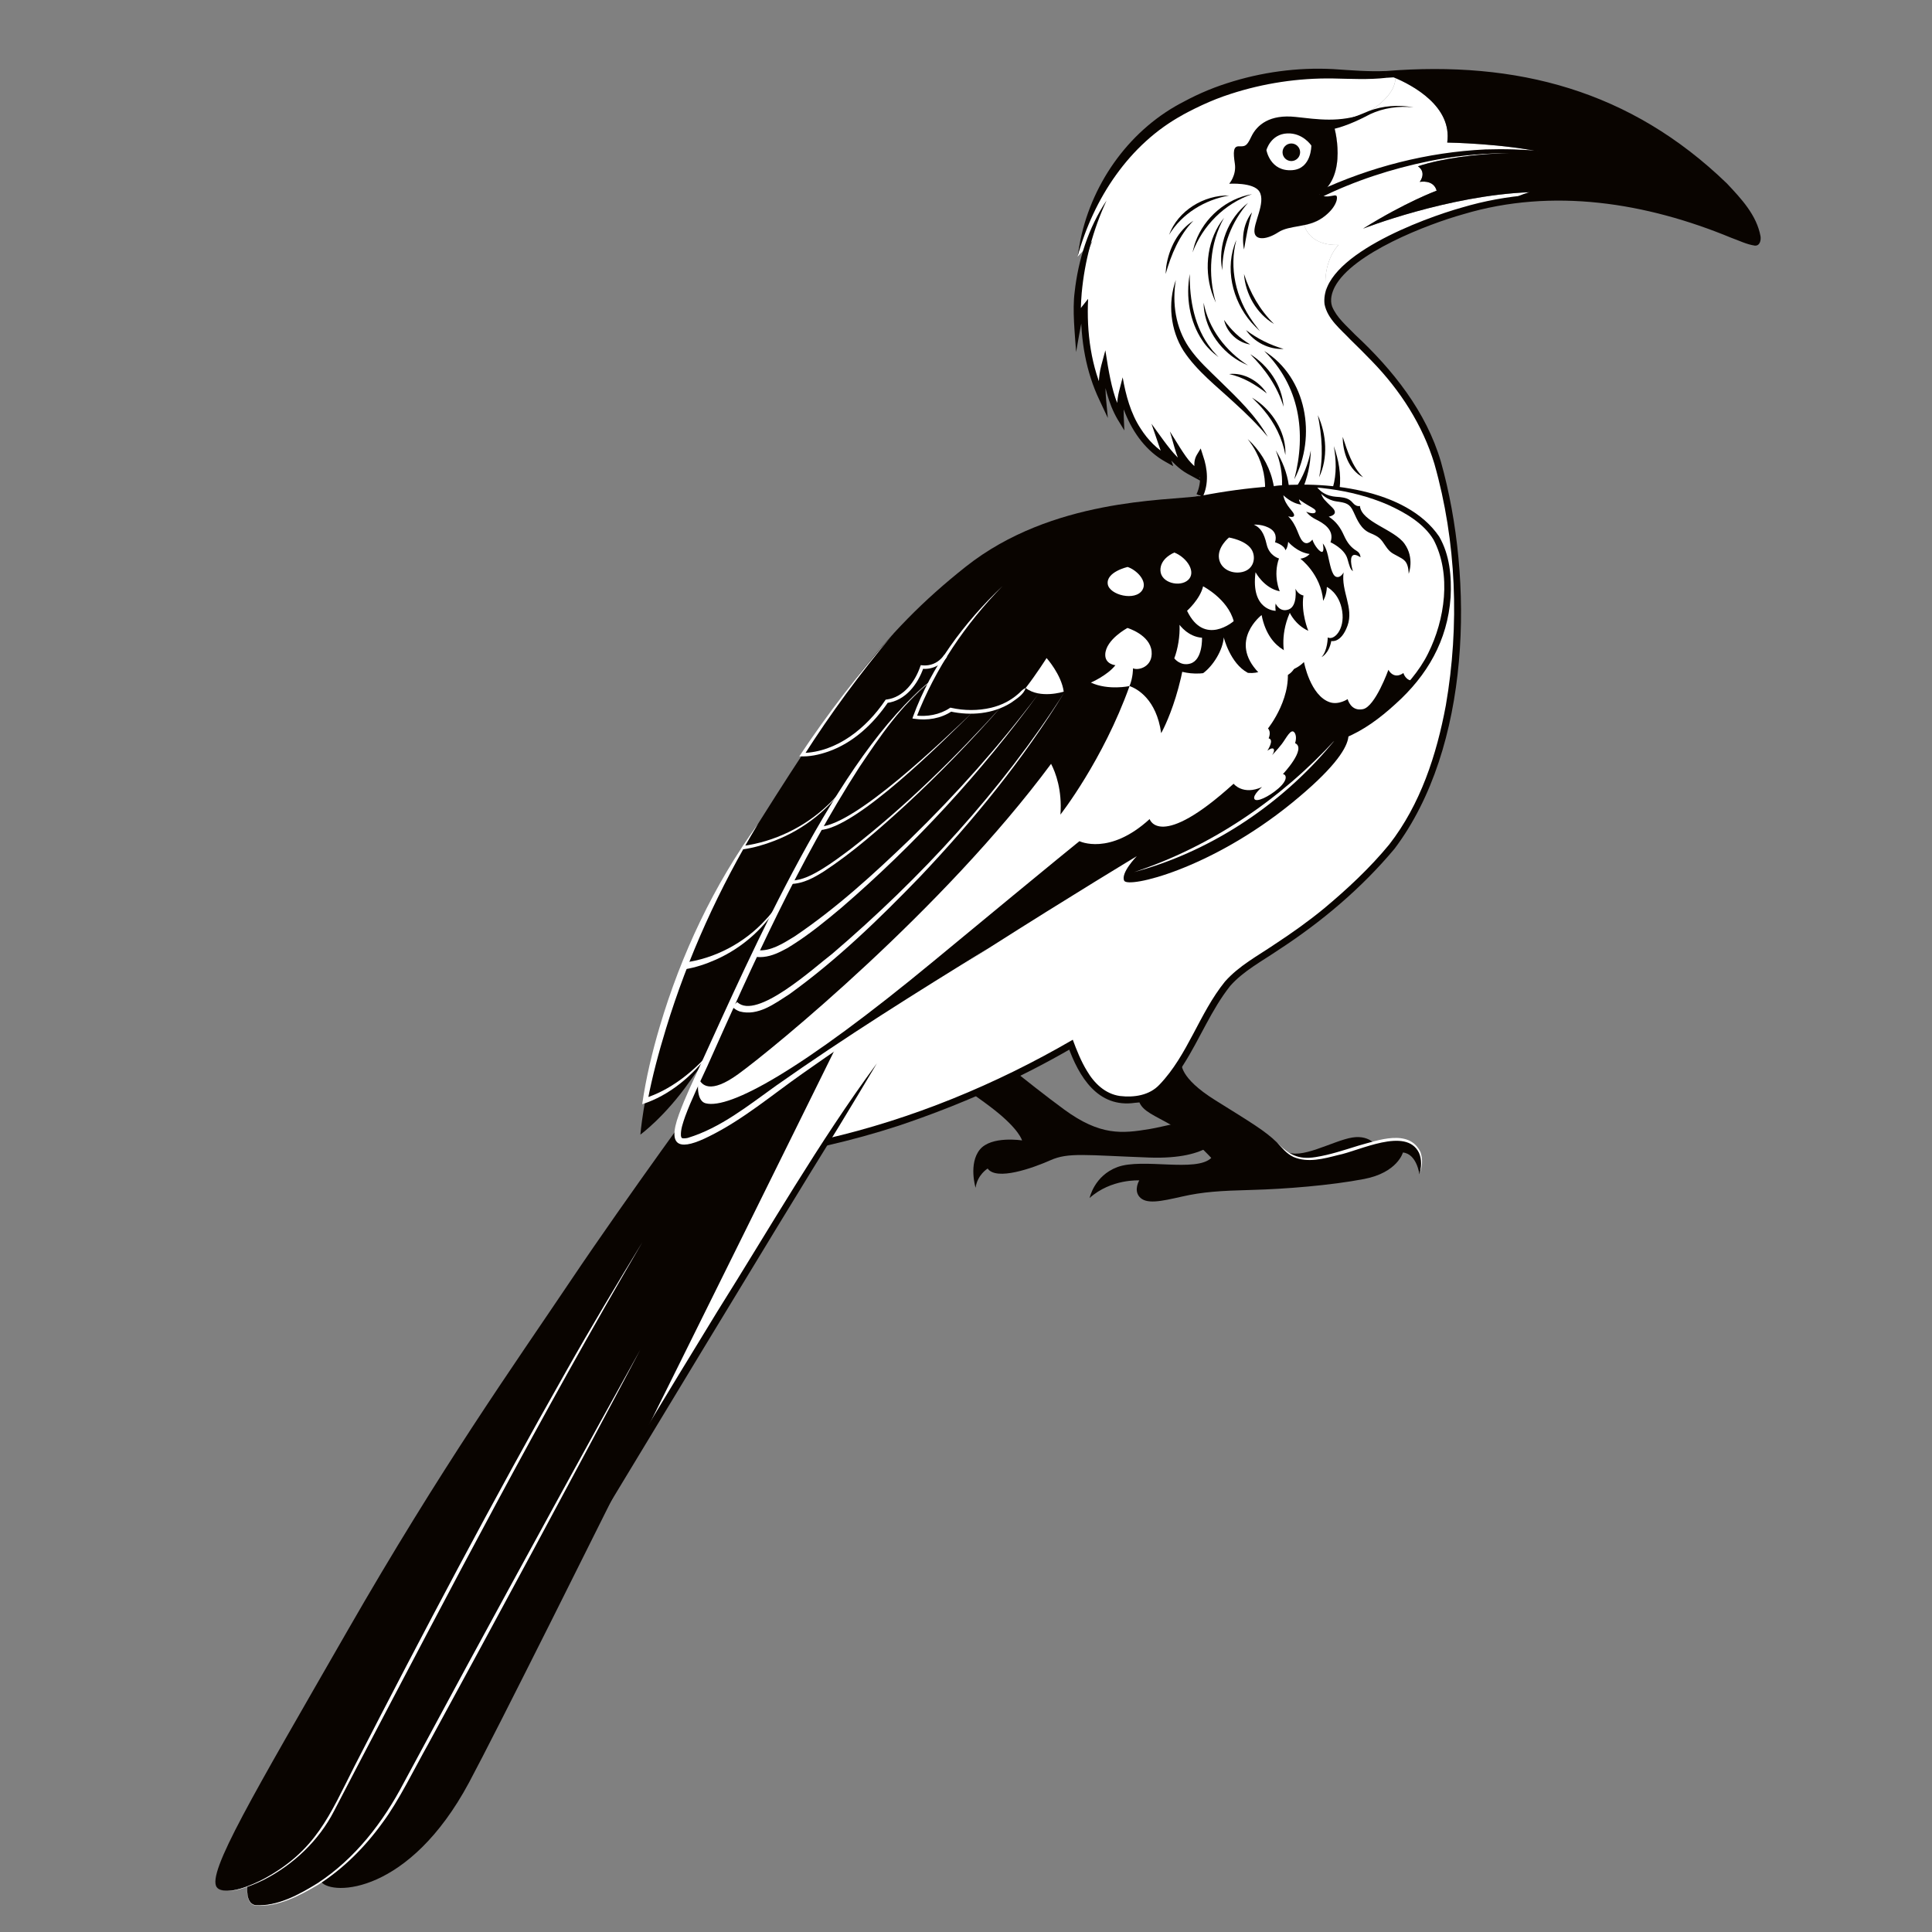
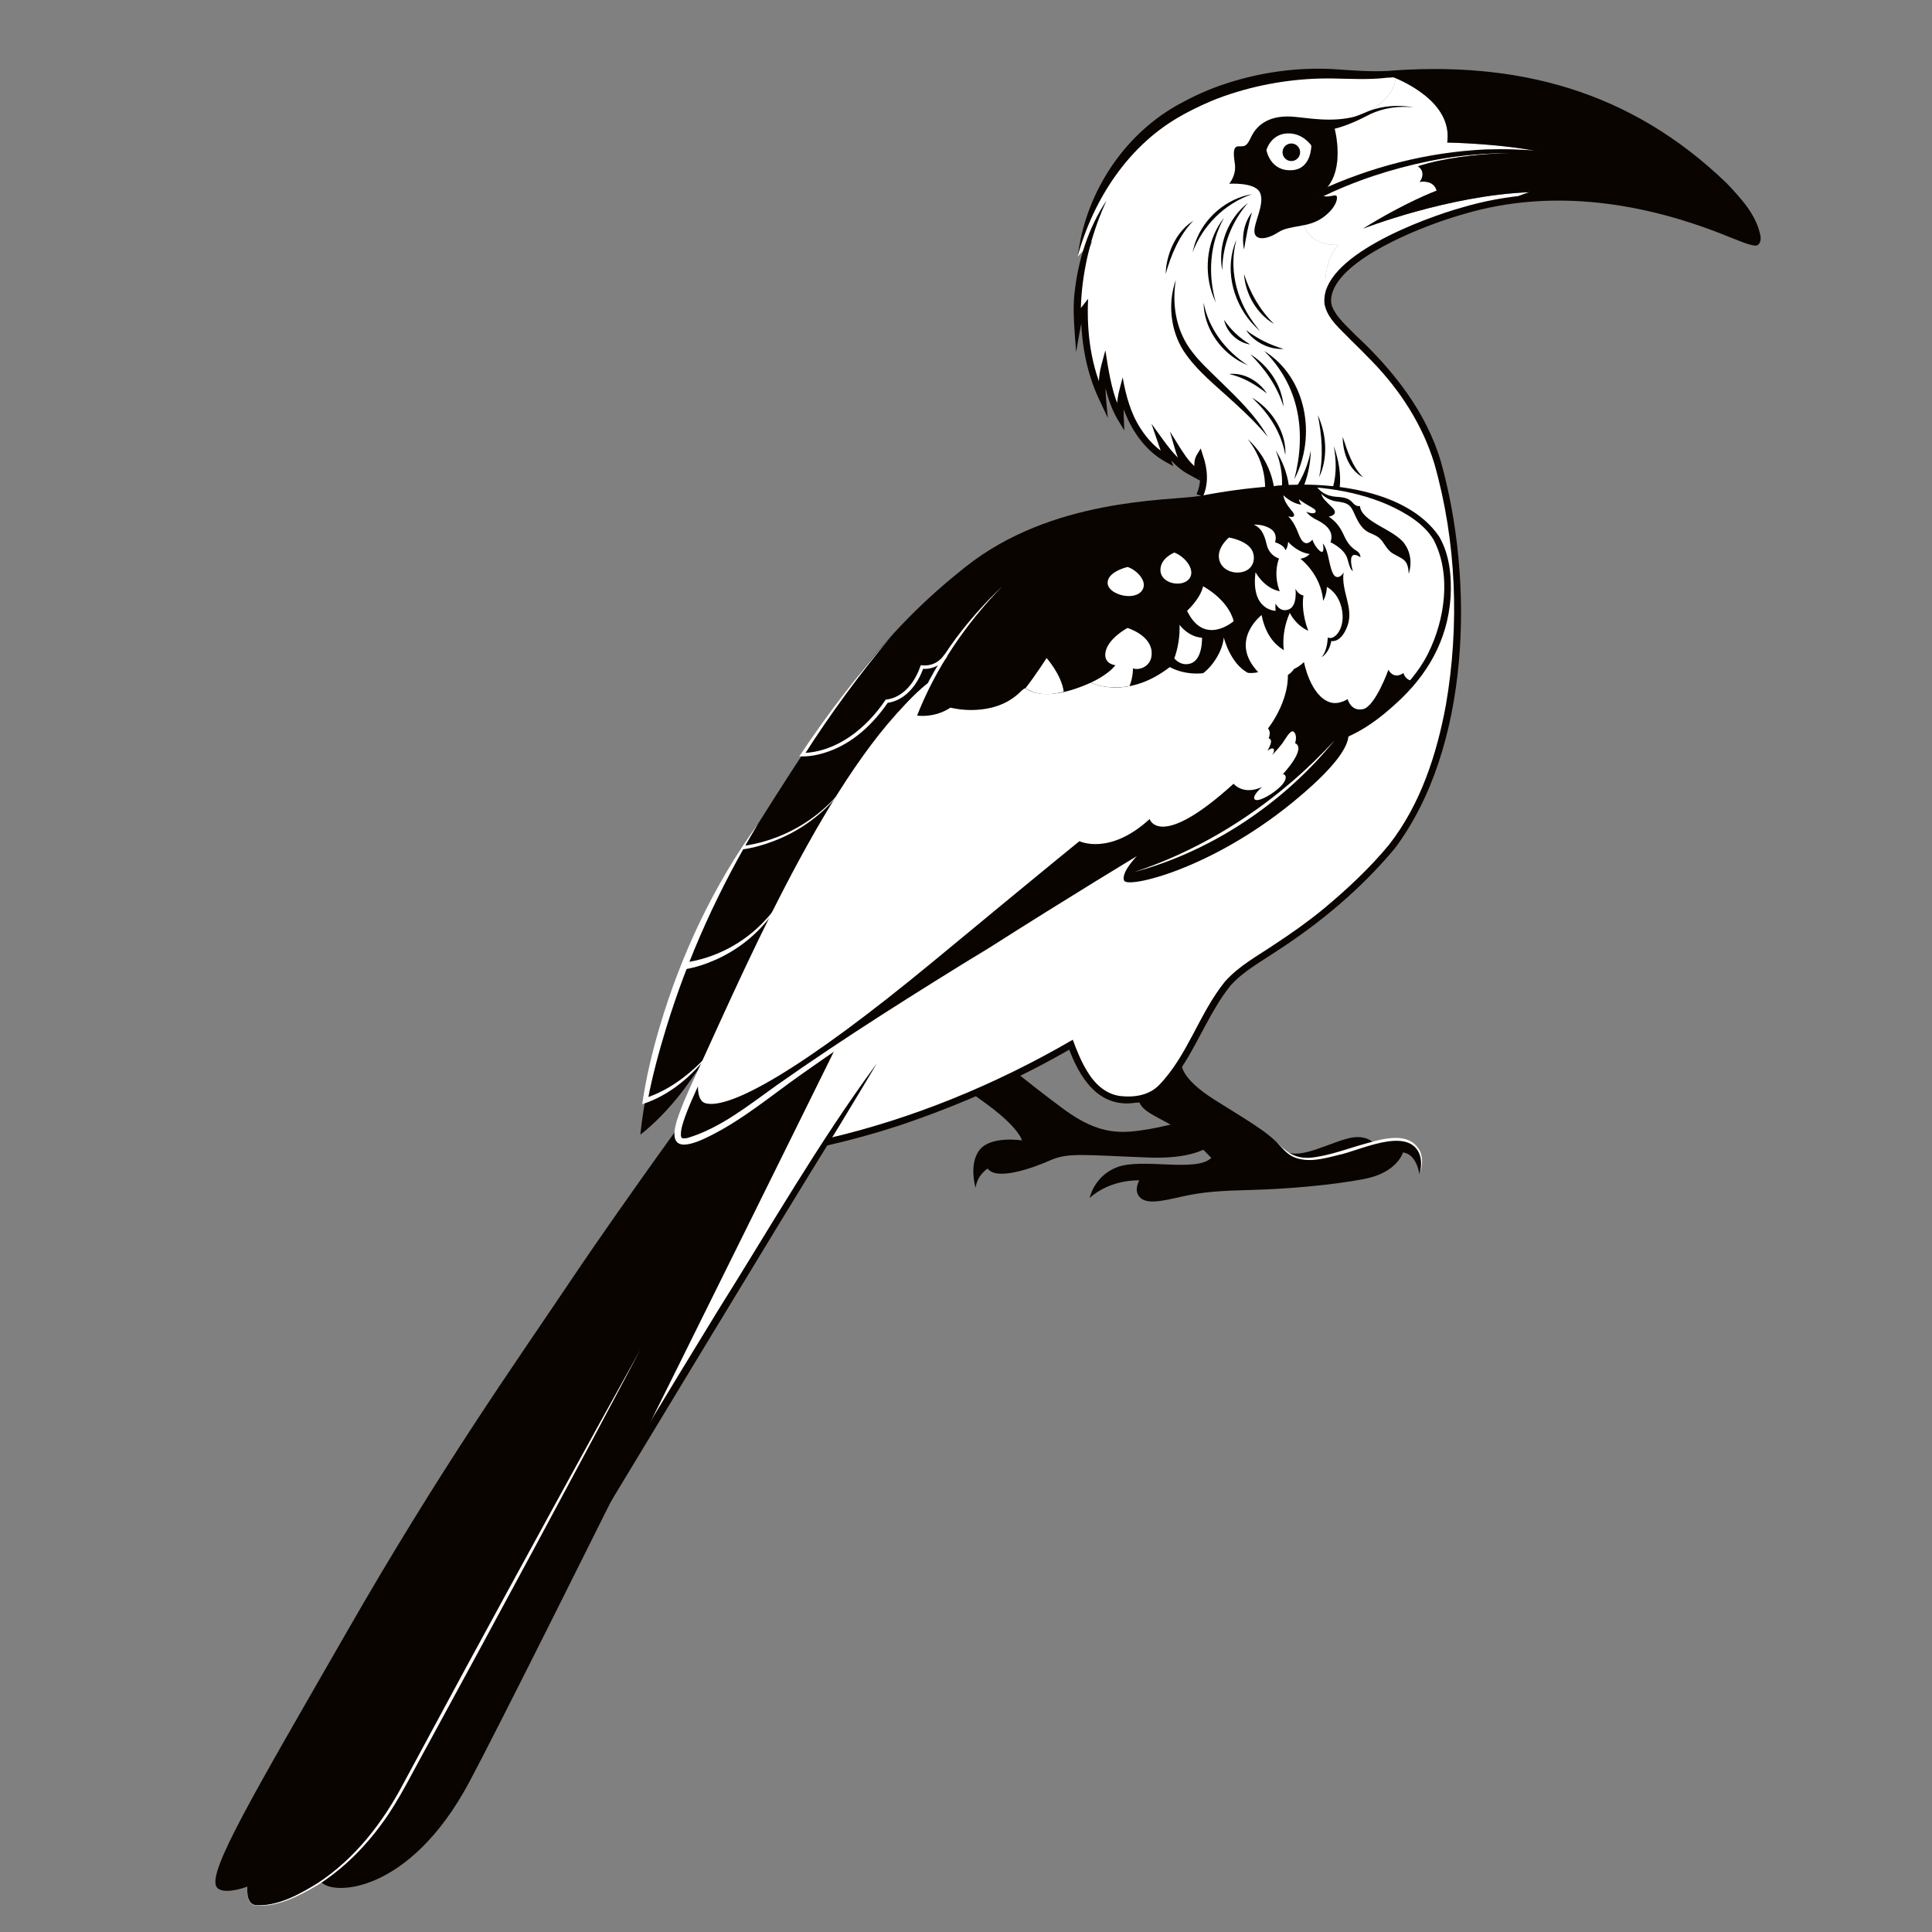
<svg xmlns="http://www.w3.org/2000/svg" id="Layer_7" data-name="Layer 7" viewBox="0 0 566.93 566.93">
  <rect x="0" y="0" width="566.93" height="566.93" fill="#808080" stroke="none" />
  <defs>
    <style>
      .cls-1 {
        fill: none;
      }

      .cls-1, .cls-2, .cls-3 {
        stroke-width: 0px;
      }

      .cls-2 {
        fill: #fff;
      }

      .cls-3 {
        fill: #090400;
      }
    </style>
  </defs>
  <g>
    <path class="cls-3" d="M286.27,304.99s15.45,12.88,26.03,20.61c10.58,7.73,16.96,7.05,25.09,5.7s24.95-7.55,29.97,3.68c0,0-4.07-2.95-9.22-2.03,0,0-2.33,7.41-21.02,6.72s-23.6-1.55-28.85.78c-5.25,2.33-15.88,6.11-18.45,2.45,0,0-2.99,1.77-3.55,5.64,0,0-2.11-7.06,1.25-11.2,3.36-4.13,12.39-2.69,12.39-2.69,0,0-.77-3.16-8.09-8.93-7.32-5.77-20.15-13.69-21.01-16.19,0,0,11.11.92,15.46-4.54Z" />
    <path class="cls-2" d="M392.78,71.86c-8.82.29-10.04-5.81-10.04-5.81,1.78-.38,3.58-.94,5.24-2.09,4.19-2.89,4.69-6.02,4.18-6.48-.39-.35-.89.04-2.47.16-1.59.12-2.56-.59-2.56-.59,8.58-5.58,4.33-20.03,4.33-20.03,12.35-3.56,16.33-9,17.38-11.38.5-1.14.71-2.12.47-2.81-1.55-.66-2.56-.98-2.56-.98,0,0,0,0,0,0,0,0,0,0,0,0-3.12.24-6.78.28-13.71-.11-16.01-.91-33.34,2.82-46.7,10.54h0c-7.15,3.85-24.61,15.98-30.16,43.07l4.42-4.65s-4.88,9.75-4.42,24.6c0,0,.57-2.83,2.04-4.65,0,0-.68,14.28,5.33,26.42,0,0-.57-5.44.57-9.52,0,0,1.47,9.98,4.65,14.96,0,0-.23-4.42.57-7.37,0,0,2.45,13.61,13.15,19.5l-1.47-4.31s4.19,5.9,7.94,7.82c0,0-1.81-2.01-2.64-4.9,0,0,2.62,4.28,5.59,5.68,0,0-1.06-3.01.16-4.95.15.46.3.91.43,1.37,4.04,14.85-8.29,19.82-64.05,64.44-55.76,44.63-64.08,138.39-64.08,138.39,46.13-5.01,89.93-31.63,89.93-31.63,5.12,13.96,11.27,17.8,21.2,15.66,9.8-2.11,16.47-23.14,24.37-33.13,6.62-8.37,22.62-12.39,45.59-37.12,22.97-24.73,27.08-76.13,17.24-113.31-8.12-30.69-31.9-41.11-33.03-49.5h0c-2.82-11.66,3.12-17.3,3.12-17.3Z" />
    <g>
      <path class="cls-1" d="M389.66,89.17s0,0,0,0c-.03-.23-.05-.47-.06-.71,0,.18.02.36.04.54,0,.05.01.11.02.16Z" />
      <path class="cls-2" d="M395.99,77.57c4.61-3.81,22.25-14.94,46.8-18.59,3.21-1.89,6.09-2.58,6.09-2.58-23.92.92-48.89,10.69-48.89,10.69,12.44-7.78,21.58-11.14,21.58-11.14-.92-3.39-4.95-2.57-4.95-2.57,2.11-3.12-.55-4.58-.55-4.58,15.49-5.04,37.67-3.85,37.67-3.85-12.01-2.84-29.06-3.12-29.06-3.12,1.49-10.57-10.07-16.74-15.37-18.99.24.68.03,1.67-.47,2.81-1.05,2.37-5.02,7.82-17.38,11.38,0,0,4.26,14.45-4.33,20.03,0,0,.98.71,2.56.59,1.59-.12,2.08-.51,2.47-.16.51.46,0,3.59-4.18,6.48-1.66,1.15-3.46,1.71-5.24,2.09,0,0,1.22,6.1,10.04,5.81,0,0-5.94,5.65-3.12,17.3,0,0,0,0,0,0,0-.05-.01-.11-.02-.16-.02-.18-.04-.36-.04-.54-.15-3.77,2.64-7.8,6.39-10.89Z" />
      <path class="cls-3" d="M424.68,41.83s17.05.27,29.06,3.12c0,0-22.18-1.19-37.67,3.85,0,0,2.66,1.47.55,4.58,0,0,4.03-.82,4.95,2.57,0,0-9.14,3.36-21.58,11.14,0,0,24.97-9.77,48.89-10.69,0,0-2.87.7-6.09,2.58,4.1-.61,8.38-1.02,12.84-1.14,31.45-.86,58.12,14.49,59.71,13.17,1.42-1.19-.92-14.49-31.93-33.79-32.34-20.12-70.92-15.58-76.66-15.37,0,0,1.02.33,2.56.98,5.3,2.25,16.86,8.41,15.37,18.99Z" />
    </g>
    <path class="cls-2" d="M171.94,452.18c8.89-17.83,90.62-148.73,90.62-148.73h-20.57l-70.05,148.73Z" />
    <path class="cls-3" d="M391.46,37.02c3.9-1.12,6.96-2.43,9.36-3.77-7.76,2.83-14.17,1.76-20.65,1.06-7.51-.81-11.32,2.26-13.02,5.86-1.31,2.78-1.8,2.81-3.55,2.76-1.75-.06-1.75,1.75-1.24,5.12.51,3.38-1.66,5.87-1.66,5.87,0,0,7.09-.47,8.83,2.25,2.09,3.27-1.98,9.55-1.37,12.25.48,2.13,3.61,1.9,6.96-.27,3.35-2.17,8.58-1.23,12.86-4.19,4.19-2.89,4.69-6.02,4.18-6.48-.39-.35-.89.04-2.47.16-1.59.12-2.56-.59-2.56-.59,8.58-5.58,4.33-20.03,4.33-20.03Z" />
    <path class="cls-2" d="M371.62,44.05s1.23-4.69,6.13-4.9c4.59-.19,7.05,3.56,7.05,3.56,0,0,.08,6.78-5.55,7.22-6.54.51-7.63-5.89-7.63-5.89Z" />
    <circle class="cls-3" cx="378.93" cy="44.68" r="2.58" />
    <path class="cls-3" d="M109.32,516.31c-9.75,18.59-18.29,31.78-15.08,35.9,3.21,4.12,25.83,3.64,43.41-29.17,16.34-30.49,111.29-223.07,111.29-223.07l-18.66,4.72s-107.56,186.08-120.96,211.62Z" />
    <path class="cls-3" d="M80.44,530.83c-7.04,13.78-10.21,26.47-6.04,28.13s27.09-3.96,43.35-33.55c16.26-29.59,117.7-217.28,117.7-217.28l-19.04,5.89s-110.28,166.51-135.96,216.8Z" />
    <path class="cls-3" d="M208.33,317.94s-24.08,32.87-40.9,57.9c-16.82,25.03-37.85,54.57-65.54,102.81s-41.24,70.93-38.29,75.13,24.68-4.04,33.99-22.2c9.31-18.16,53.69-104.35,84.23-155.85,30.54-51.51,34.58-55.55,34.58-55.55l-8.08-2.23Z" />
    <path class="cls-3" d="M351.95,145.57c-9.97,1.39-43.28.74-68.49,20.67-25.2,19.93-38.52,39.48-65.4,82.49-26.89,43.01-30.15,84.22-30.15,84.22,0,0,7.24-5.27,14.47-15.62,7.23-10.35,16.14-19.48,29.27-29.05,13.13-9.57,120.31-142.71,120.31-142.71Z" />
    <path class="cls-2" d="M394.23,212.47s9.06,3.27-14.95,22.8-48.11,25.09-49.2,22.8,3.71-7.2,3.71-7.2c0,0-18.87,11.35-43.75,27.17-24.87,15.82-51.38,33.17-64.59,43.09-13.2,9.93-23.7,14.85-25.75,13.2-2.78-2.24,1.46-10.52,7.27-21.89,5.23-10.25,23.13-52.63,39.71-79.66s26.55-33,26.55-33l117.04-37.64,11.14,34.81-7.19,15.52Z" />
    <path class="cls-3" d="M391.42,206.76s-6.23,9.63-2.82,10.51,14.79-3.79,26.66-18c11.87-14.21,11.73-35.74,4.57-43.69-6.38-7.08-21.94-14.72-47.27-12.82-25.33,1.89-59.17,10.59-78.45,29.3-19.28,18.71-25.71,38.37-25.71,38.37,0,0,5.8,1.09,10.6-2.18,0,0,13.79,3.63,21.96-6.34,0,0,4.78,4.89,19.16-1.6,0,0,10.32,5.33,23.16-4.57,0,0,7.33,4.57,17.14-.43,0,0,5.68,4.13,11.02,1.03,0,0,6.37,2.76,11.2-2.07,0,0,1.55,9.28,8.79,12.48Z" />
-     <path class="cls-3" d="M348.91,175.71l-12.08,3.89-4.66,1.5-59.15,19.02s-9.98,5.97-26.55,33-34.48,69.42-39.71,79.66c-.62,1.21-1.21,2.37-1.79,3.51.83,2.2,3.45,4.85,11.66-1.1,10.24-7.42,60.12-48.31,91.8-91.05,1.34,2.58,3.27,7.68,2.75,14.89,0,0,12.49-15.92,20.28-37.72,2.22.81,7.87,3.81,9.28,13.83,0,0,8.67-15.06,8.17-39.44Z" />
    <path class="cls-3" d="M394.01,212.8l7.19-15.52-6.25-19.53c-7.03,11.33-17.55,16.42-17.55,16.42,2.59,9.8-5.32,19.59-5.32,19.59,1.04,1.09.19,2.9.19,2.9,1.78.39-.38,3.64-.38,3.64,0,0,1.42-1.12,1.86-.5.41.58-.48,1.8-.48,1.8,0,0,1.55-1.58,2.86-3.27,1.31-1.7,2.72-4.81,3.75-3.33.83,1.2.15,3.07.15,3.07,3.51,1.58-3.57,9.08-3.57,9.08,1.01.12,1.6,1.67-1.36,4.24-2.69,2.34-6.44,4.18-7.01,3.05-.56-1.13,2.26-3.5,2.26-3.5-5.65,2.54-8.36-.96-8.36-.96-21.74,19.74-24.64,10.37-24.64,10.37-11.82,10.82-20.59,6.49-20.59,6.49,0,0-3.4,2.63-42.63,35.06-39.23,32.44-60.05,43.62-67.03,41.86-3.23-.81-2.12-7.45-2.12-7.45-4.84,9.54-7.96,16.37-5.48,18.38,2.04,1.65,12.55-3.27,25.75-13.2,13.2-9.93,39.71-27.27,64.59-43.09,24.87-15.82,43.75-27.17,43.75-27.17,0,0-4.8,4.91-3.71,7.2,1.09,2.29,25.2-3.27,49.2-22.8,24-19.53,14.95-22.8,14.95-22.8Z" />
    <path class="cls-2" d="M320.11,200.3s4.84-2.1,7.2-5.1c0,0-3.1-.26-2.98-3.19.17-4.36,6.52-7.74,6.52-7.74,0,0,6.62,1.97,7.08,6.88.42,4.5-3.84,5.71-5.46,4.96,0,0,.04,2.63-1.02,5.21,0,0-6.22,1.35-11.34-1.02Z" />
    <path class="cls-2" d="M300.96,201.9c3.15-4.06,6.15-8.8,6.15-8.8,0,0,4.35,4.83,5.03,9.86,0,0-6.88,2.22-11.18-1.07Z" />
    <path class="cls-2" d="M344.59,193.17c1.03-2.71,1.69-6.47,1.54-9.82,0,0,2.46,3.51,6.59,3.79,0,0,.27,6.5-3.44,7.58-2.93.85-4.7-1.54-4.7-1.54Z" />
    <path class="cls-2" d="M348.33,179.23s3.84-3.41,4.71-7.18c0,0,7.24,3.72,8.98,10.22,0,0-8.61,7.55-13.68-3.03Z" />
    <path class="cls-2" d="M344.61,162.14s-4.22,1.62-4.09,5.28,5.74,4.96,8.12,2.77c2.44-2.24-.2-6.48-4.02-8.05Z" />
    <path class="cls-2" d="M360.64,157.73s-3.44,2.76-2.94,6.12c.48,3.26,4,4.7,6.92,3.98,3.26-.8,3.91-4.01,2.85-6.21-1.47-3.04-6.83-3.89-6.83-3.89Z" />
    <path class="cls-2" d="M330.88,166.37s-6.33,1.45-5.82,5.03c.46,3.2,8.12,5.13,10.18,1.7,1.58-2.62-1.79-5.9-4.36-6.73Z" />
    <path class="cls-3" d="M314.87,175.97s-4.86.69-5.15,3.8,4.21,3.8,5.68,1.88c1.47-1.92-.53-5.68-.53-5.68Z" />
    <path class="cls-2" d="M352.98,197.59c3.06-2.22,5.88-6.9,6.12-10.56,0,0,1.86,7.62,7.02,10.38,0,0-6.3,5.04-13.14.18Z" />
    <path class="cls-2" d="M370.21,180.48s-9.84,7.56-.9,16.87c0,0,10.34,5.58,11.76-5.13,0,0-8.61-.34-10.86-11.73Z" />
    <path class="cls-2" d="M419.83,155.57c-5.14-5.71-16.24-11.76-33.6-12.92,2.4,3.32,5.84,3.07,6.94,3.21,1.33.17,2.67.34,3.77,1.66,1.1,1.32,2.12.95,2.12.95.45,4.73,10.06,6.84,13.08,11.08,3.03,4.24,1.23,8.81,1.23,8.81-.13-3.91-1.65-4.24-3.12-5.1-1.47-.86-2.25-.93-3.66-3.03-1.4-2.11-1.81-2.69-4.51-3.8-2.69-1.11-3.8-3.8-4.92-6.26-1.11-2.46-2.22-2.63-5.03-3.04s-4.45-2.28-4.45-2.28c.53,1.52.94,1.81,3.22,4.04,2.28,2.22-.99,2.72-.99,2.72,2.23,1.48,3.43,3.21,4.46,5.51,1.03,2.29,2.13,3.57,3.77,4.56,1.15.7,1.08,1.86,1.08,1.86,0,0-1.46-1.08-2.22-.58-1.24.81,0,4.65,0,4.65-.81-.62-.97-1.43-1.62-3.66-.88-3.02-4.96-4.83-4.96-4.83,1.36-3.72-2.33-5.73-4.29-6.7-1.96-.97-2.83-2.26-2.83-2.26,1.34.54,2.68.67,2.78-.02.09-.59-.69-.97-2.24-1.86-1.54-.89-2.66-1.74-2.66-1.74.14.99.76,1.54.76,1.54-2.92-.26-5.36-2.76-5.36-2.76.55,3.25,3.33,4.86,3.16,5.95-.13.8-1.74.23-1.74.23,2.79,2.84,2.87,5.91,4.28,7.36,1.41,1.45,2.83-.52,2.83-.52.6,1.86,2.34,3.91,2.94,3.57.6-.33.11-2.42.11-2.42,0,0,.86.74,1.49,3.42s1.15,5.95,2.46,6.36,2.16-1.3,2.16-1.3c-.78,5.54,3.05,10.38,1.15,15.63-1.9,5.25-4.76,4.5-4.76,4.5-.71,3.76-2.86,4.72-2.86,4.72,1.79-1.9,1.82-5.77,1.82-5.77,1.79,1,5.06-2.27,4.24-7.7-.82-5.43-4.5-7.11-4.5-7.11-.07,2.46-1.08,4.06-1.08,4.06-.67-7.89-6.7-12.35-6.7-12.35,1.86-.26,2.72-1.38,2.72-1.38-3.76-.52-6.29-3.57-6.29-3.57-.19,2.01-.82,2.46-.82,2.46-.33-1.56-3.05-2.34-3.05-2.34,0,0,.97-2.38-1.19-3.87-2.16-1.49-5.02-1.3-5.02-1.3,1.9.86,2.98,2.38,3.76,5.8.78,3.42,3.62,4.13,3.62,4.13-1.82,5.06.22,9.63.22,9.63-4.66-.93-7.1-5.59-7.1-5.59-1.47,11.28,5.9,11.32,5.9,11.32-.18-1.24,0-2.13,0-2.13,0,0,1.15,2.71,3.82,1.73,2.66-.98,2-6.08,2-6.08.8,1.78,2.34,1.98,2.34,1.98-.78,5.09,1.42,10.37,1.42,10.37-3.86-1.76-5.43-5.28-5.43-5.28-3.13,7.09-1.42,12.77-1.42,12.77.44,1.41.71,2.93.83,4.29,1.57-.34,3.24-1.11,4.75-2.62,0,0,1.84,9.88,7.59,11.8,2.6.87,5.23-.92,5.23-.92,0,0,.89,3.69,4.49,2.95,3.6-.74,7.47-11.55,7.47-11.55,0,0,1.48,3.02,4.4.95,0,0,.66,2.44,3.03,2.23.14-.16.27-.31.41-.47,11.87-14.21,11.73-35.74,4.57-43.69Z" />
    <path class="cls-3" d="M346.74,312.05s-.79,4.15,9.81,10.76c10.6,6.61,14.76,9.1,18.08,12.36,3.32,3.26,5.15,6.35,14.65,4.17,9.5-2.17,18.54-6.67,24.03-4.37,5.49,2.31,3.55,8.83,3.2,9.63,0,0-.73-5.99-4.83-6.41,0,0-1.56,5.89-11.4,7.78-9.85,1.89-23.3,2.95-32.82,3.2s-14.52.57-20.68,1.97c-6.15,1.39-10.52,2.36-12.47,0-1.66-2.02,0-4.76,0-4.76,0,0-8.24-.51-14.57,5.16,0,0,1.34-6.54,8.16-9.07,7.38-2.74,23.11,1.63,27.54-2.68,0,0-5.55-6.15-11.25-9.39-5.71-3.24-8.69-4.23-9.87-6.97h0s8.94-2.74,12.41-11.39Z" />
    <path class="cls-3" d="M404.35,336.91s-1.9-4.03-7.55-3.11c-5.65.92-15.48,6.84-19.55,3.94l.83,5.16,26.27-5.99Z" />
    <path class="cls-2" d="M374.64,335.17c3.55,3.61,6.24,5.21,11.42,4.37,4.25-.67,8.4-2.07,12.57-3.36,5.67-1.54,14.9-5.08,18.21,1.92.75,2.11.51,4.47-.31,6.5.6-2.07.71-4.38-.14-6.32-3.77-7.71-17.53-.54-23.77.67-4.19,1.07-8.85,2.35-13.05.56-2.07-.98-3.46-2.76-4.93-4.35h0Z" />
    <path class="cls-3" d="M414.7,31.5c-4.3-.47-8.78.19-12.68,2.02-3.83,2.04-8.1,3.96-12.4,4.69,0,0-.37-1.97-.37-1.97,4.46-.44,8.3-1.88,12.38-3.65,4.15-1.57,8.74-1.9,13.07-1.1h0Z" />
    <path class="cls-3" d="M386.67,56.16c15.44-7.19,32.21-11.5,49.22-12.31,22.53-.72,45.52,4.22,65.1,15.58,4.84,2.88,9.47,6.19,13.43,10.21-4.02-3.96-8.68-7.2-13.55-9.99-24.52-13.58-54.13-17.88-81.56-12.36-10.92,2.23-21.73,5.74-31.71,10.65,0,0-.92-1.78-.92-1.78h0Z" />
    <path class="cls-2" d="M216.32,294.03c5.63,5.56,22.87-10.37,27.86-14.12,26.04-22.26,49.59-47.81,68.12-76.69-11.99,19.54-26.56,37.41-42.31,54.03-11.95,12.38-24.37,24.42-38.37,34.5-4.28,2.74-9.16,6.49-14.56,5.05-.81-.28-1.58-.77-2.18-1.39l1.45-1.38h0Z" />
    <path class="cls-2" d="M222.31,278.84c3.89.38,7.62-2.09,10.83-4.04,12.27-8.27,23.24-18.3,33.89-28.55,13.6-13.23,26.27-27.45,37.69-42.62-16.8,23.04-36.25,44.17-57.86,62.78-4.56,3.83-9.22,7.64-14.27,10.84,0,0-1.54.96-1.54.96l-1.64.85c-2.27,1.16-4.72,2-7.37,1.75,0,0,.26-1.98.26-1.98h0Z" />
    <path class="cls-2" d="M232.12,258.39c3.29-.01,6.42-1.74,9.19-3.42,2.88-1.77,5.6-3.81,8.31-5.84,16.1-12.52,30.72-26.89,44.4-41.99-8.99,10.22-18.45,20.03-28.46,29.26-7.55,6.88-15.24,13.69-23.8,19.31-2.87,1.81-6.02,3.59-9.67,3.68v-1h.01Z" />
    <path class="cls-2" d="M240.49,242.58c10.39-.34,36.46-25.53,44.85-33.53-8.31,8.2-34.18,34.16-44.81,34.53,0,0-.04-1-.04-1h0Z" />
    <path class="cls-2" d="M273.02,200.11c-8.6,6.76-14.83,16.05-20.88,25.05-17.74,27.61-31.18,57.65-44.52,87.57-2.28,4.97-4.72,9.88-6.58,14.93-.61,1.8-1.32,3.7-1.23,5.55.07.54.23.76.41.78.36.09.99.05,1.59-.08,9.7-2.95,17.83-9.56,26.01-15.39,20.14-14.18,41.02-27.27,62-40.15-18.2,12.12-36.53,24.09-54.39,36.7-8.99,6.31-17.38,13.46-27.31,18.37-8.01,4.02-12.65,3.82-8.89-6.43,1.9-5.23,4.31-10.15,6.57-15.12,14.46-31.58,40.36-91.14,67.21-111.78h0Z" />
    <path class="cls-2" d="M332.79,255.91c22.69-7.51,43.03-21.39,59.13-38.97,0,0-2.91,3.42-2.91,3.42-14.68,16.8-34.62,29.76-56.22,35.55h0Z" />
    <path class="cls-3" d="M324.68,58.91c-3.93,8.51-6.41,17.72-7.26,27.04-.27,3.09-.33,6.2-.24,9.3l-1.98-.14c.43-1.85,1.05-3.54,2.24-5.08,0,0,1.86-2.34,1.86-2.34-.49,9.82.84,20.01,5.14,28.94,0,0-1.89.55-1.89.55-.26-3.34-.25-6.61.6-9.89,0,0,1.21-4.5,1.21-4.5l.74,4.62c.87,4.93,1.98,10.26,4.5,14.57,0,0-1.84.59-1.84.59-.07-2.61-.03-5.1.6-7.68,0,0,1.08-4.16,1.08-4.16.9,5.16,2.35,10.62,5.28,15.04,2.09,3.29,4.87,6.14,8.24,8l-1.43,1.2c-.85-2.49-2.77-8.09-3.64-10.63,2,2.72,5.06,7.25,7.42,9.61,1.25,1.3,2.62,2.53,4.08,3.32l-1.2,1.56c-2.64-2.74-3.77-8.73-4.91-12.24,1.43,2.17,4.39,7.37,6.2,9.19.86.93,1.82,1.77,2.84,2.26l-1.37,1.24c-.17-.5-.26-.93-.34-1.4-.24-1.5-.25-2.98.6-4.42,0,0,1.13-1.86,1.13-1.86l.66,2.07c1.38,3.88,1.75,8.35-.07,12.15,0,0-1.82-.82-1.82-.82,1.61-3.39,1.21-7.25,0-10.7,0,0,1.8.22,1.8.22-.3.5-.44,1.17-.43,1.9,0,1.38.7,3.18,1.12,4.47,0,0-2.12-1.05-2.12-1.05-2.69-1.41-4.4-3.64-6.02-6.06,0,0,1.81-.8,1.81-.8.73,3.11,4.03,6.3,6,8.66,0,0-4.78-2.6-4.78-2.6-2.7-1.51-4.59-3.61-6.52-5.86-.61-.74-1.2-1.47-1.77-2.27l1.76-.9c.52,1.52,1.81,5.29,2.32,6.78,0,0-2.28-1.28-2.28-1.28-5.56-3.06-9.46-8.44-11.8-14.22-.78-1.93-1.42-3.87-1.85-5.98l1.95.08c-.56,2.23-.61,4.75-.53,7.06,0,0,.16,3.86.16,3.86l-2-3.28c-2.78-4.79-3.84-10.02-4.79-15.36,0,0,1.95.12,1.95.12-.39,1.43-.57,2.97-.64,4.51-.22,2.85.4,7.49.64,10.36,0,0-2.43-5.18-2.43-5.18-4-8.36-5.57-17.68-5.43-26.91,0,0,1.78.68,1.78.68-.68.86-1.19,2-1.53,3.08-.28.39-1.54,8.31-1.7,8.98-.36-5.33-1.13-12.32-.43-17.6,1.04-9.48,4.04-18.9,9.35-26.85h0Z" />
    <path class="cls-3" d="M165.76,459.06c14.73-24.83,29.62-49.55,44.71-74.17,15.36-24.44,29.71-49.56,46.84-72.85-3.69,6.22-7.42,12.38-11.16,18.55-21.18,34.17-57.41,94.44-78.67,129.49,0,0-1.72-1.03-1.72-1.03h0Z" />
-     <path class="cls-3" d="M360.7,57.36c-7.19,1.29-13.79,5.26-17.65,11.55,2.61-7.09,10.2-11.71,17.65-11.55h0Z" />
    <path class="cls-3" d="M350.18,64.78c-4.18,4.32-6.51,9.91-8.13,15.63.03-.75.1-1.51.18-2.27.79-5.19,3.4-10.5,7.95-13.36h0Z" />
    <path class="cls-3" d="M372.56,142.75c15.69-1.84,40.08.49,49.75,14.7,3.12,5.4,3.67,11.72,3.36,17.8-.9,12.72-6.85,22.98-16.23,31.38-4.41,4.03-9.28,7.71-14.9,9.97-1.77.63-3.68,1.31-5.61,1.06-.38-.03-.86-.18-1.19-.54-1.72-2.45,2.3-8.16,3.68-10.37-1.42,2.54-2.91,5.22-3.49,8.07-.31,1.82.37,2.36,2.12,2.13,7.16-1.47,13.05-6.59,18.31-11.46,4.1-4.12,8.12-8.49,10.7-13.74,4.96-9.9,6.89-23.25,1.62-33.35-2.91-4.87-8.35-7.99-13.47-10.31-10.87-4.69-22.9-5.79-34.65-5.35h0Z" />
    <path class="cls-2" d="M294.11,172.05c-10.78,11.04-19.67,24.12-25.23,38.53,0,0-.39-.65-.38-.65,3.48.48,7.24-.19,10.19-2.15l.21-.13.24.06c3.78.85,7.88.87,11.67-.02,2.86-.68,5.58-1.99,7.8-3.92.8-.59,1.27-1.47,2.35-1.86-.55,1.92-2.74,3.19-4.28,4.31-5.26,3.31-11.83,3.86-17.82,2.56,0,0,.45-.08.45-.08-3.2,2.16-7.22,2.79-11,2.22,0,0-.57-.09-.57-.09l.19-.56c5.36-14.67,14.94-27.53,26.18-38.22h0Z" />
    <path class="cls-2" d="M208.23,308.99c-5,6.67-11.72,12.45-19.78,15.03,1.11-7.74,2.94-15.31,5.14-22.77,6.28-21.2,15.87-41.55,28.84-59.48-11.38,18.85-20.56,38.98-26.99,60.04-2.14,6.99-4.05,14.1-5.41,21.26l-.91-.78c7.51-2.36,13.9-7.48,19.11-13.29h0Z" />
    <path class="cls-2" d="M200.66,282.47c9.08-1.13,17.86-5.8,24.03-12.61,2.14-2.22,3.91-4.92,5.52-7.55,0,0-1.15,2.05-1.15,2.05-4.23,7.6-11.04,13.71-19,17.24-2.93,1.3-5.93,2.31-9.21,2.85l-.2-1.99h0Z" />
    <path class="cls-2" d="M218.01,248.23c9.2-1.23,18.11-5.53,24.84-11.94,2.32-2.11,4.25-4.59,6.09-7.13-5.14,7.95-12.82,14.15-21.66,17.55-2.95,1.15-5.98,2.04-9.17,2.51l-.1-1h0Z" />
    <path class="cls-2" d="M262.05,186.08c-9.47,11.3-18.27,23.22-26.19,35.65,0,0-.4-.77-.39-.77,10.15-.23,18.83-7.36,24.3-15.47,0,0,.14-.2.14-.2l.25-.02c4.97-.62,8.38-5.23,9.89-9.71,0,0,.15-.38.15-.38.73.11,1.5.13,2.27,0,1.9-.29,3.56-1.45,4.62-3.04,0,0,.83.56.83.56-1.6,2.45-4.54,3.9-7.47,3.52,0,0,.56-.33.56-.33-1.66,4.88-5.33,9.75-10.79,10.39,0,0,.39-.22.39-.22-4.33,6.35-10.2,11.9-17.55,14.48-2.7.94-5.58,1.58-8.51,1.39,8.34-12.56,17.58-24.51,27.51-35.84h0Z" />
    <path class="cls-2" d="M72.57,553.63c-.09,1.97-.02,4.98,2.39,5.43,6.51.4,12.84-3.13,18.22-6.45,11.04-7.21,19.27-17.92,25.33-29.51,3.99-7.38,14.64-27.11,18.76-34.74,14.19-26.09,36.31-66.63,50.63-92.31-18.63,35.27-43.2,80.8-62.34,115.91-3.82,6.78-8.61,16.61-13.23,22.79-5.14,7.15-11.46,13.52-18.89,18.27-5.48,3.25-11.96,6.7-18.51,6.16-2.45-.49-2.5-3.55-2.37-5.55h0Z" />
-     <path class="cls-2" d="M63.6,553.78c2.82,2.87,10.62-.8,13.66-2.36,15.46-8.32,19.39-18.63,26.84-33.31,20.01-38.95,40.52-77.83,62.14-115.93,7.18-12.73,14.7-25.27,22.31-37.75-29.57,50.43-56.63,102.27-83.77,154.03,0,0-6.75,12.96-6.75,12.96-4.48,8.73-11.96,15.77-20.66,20.22-3.21,1.56-10.92,5.04-13.77,2.14h0Z" />
    <path class="cls-3" d="M374.36,132.16c1.92,3.05,3.32,6.55,3.83,10.29l-2,.1c.17-3.46-.5-7.03-1.83-10.39,0,0,1.33,3.36,0,0Z" />
    <path class="cls-3" d="M345.05,82.11c-1.16,6.88-.06,14.06,3.82,19.81,2.6,3.83,6.09,6.92,9.39,10.16,5.05,4.91,10.26,9.92,13.76,16.11-3.01-3.64-6.36-6.87-9.82-10.02-5.13-4.79-10.99-9.26-14.91-15.23-3.87-6.09-4.66-14.15-2.23-20.83h0Z" />
    <path class="cls-3" d="M367.39,62.32c-1.13,3.63-1.69,7.18-2.34,10.89-.75-3.7-.04-7.91,2.34-10.89h0Z" />
    <path class="cls-3" d="M362.79,70.46c-2.18,8.19-.1,17.03,4.77,23.84.67,1,1.47,1.91,2.17,2.91-.87-.85-1.75-1.7-2.56-2.61-5.61-6.48-7.88-16.13-4.39-24.14h0Z" />
    <path class="cls-3" d="M379.8,140.65c3.6-13.77,1.55-27.38-8.83-37.65,12.48,7.73,15.44,25.1,8.83,37.65h0Z" />
    <path class="cls-3" d="M365.64,96.87c3.38,2.54,6.99,4.33,11.01,5.52-4.25.23-8.65-1.98-11.01-5.52h0Z" />
    <path class="cls-3" d="M367.39,56.98c-8.04,2.78-14.45,9.16-17.45,17.1.27-1.03.49-2.1.87-3.1,2.56-7.12,9.1-12.74,16.58-14h0Z" />
    <path class="cls-3" d="M366.22,59.53c-4.77,5.49-7.53,12.5-7.55,19.79-1.44-7.28,1.7-15.26,7.55-19.79h0Z" />
    <path class="cls-3" d="M359.19,63.91c-4.25,7.57-4.79,16.65-2.41,24.91-.43-.99-.87-2-1.21-3.04-2.34-7.27-1.22-15.85,3.62-21.87h0Z" />
-     <path class="cls-3" d="M349.13,80.4c-.1,7.65,1.4,15.75,6.23,21.87.28.41.7.92,1.06,1.28.38.4.76.82,1.13,1.24-1.78-1.35-3.47-2.92-4.71-4.84-3.81-5.64-4.92-12.93-3.71-19.56h0Z" />
    <path class="cls-3" d="M353.19,88.82c1.48,7.71,6.5,14.19,13.03,18.4-.89-.41-1.79-.82-2.65-1.31-5.97-3.47-10.34-10.09-10.38-17.09h0Z" />
    <path class="cls-3" d="M366.87,103.94c5.28,3.27,9.37,9.11,9.78,15.41-1.8-5.95-5.42-11.05-9.78-15.41h0Z" />
    <path class="cls-3" d="M377.19,133.54c-.88-4.89-3.17-9.45-6.37-13.23-1.05-1.28-2.23-2.44-3.43-3.63.71.44,1.42.91,2.1,1.42,4.64,3.63,7.96,9.45,7.7,15.44h0Z" />
    <path class="cls-3" d="M371.76,115.46c-3.37-2.63-6.9-4.76-11.08-5.7,4.35-.51,8.77,2.09,11.08,5.7h0Z" />
    <path class="cls-3" d="M371.07,145.27c.57-4.27-.45-8.8-2.47-12.62-.68-1.34-1.55-2.59-2.47-3.81,3.45,3.16,6.04,7.27,7.22,11.83.4,1.57.69,3.08.71,4.89l-2.99-.3h0Z" />
    <path class="cls-3" d="M380.2,143.21c2.17-3.26,3.71-7.05,4.44-11.04-.07,4.07-.97,8.17-2.69,12.01l-1.75-.97h0Z" />
    <path class="cls-3" d="M359.19,93.88c2.09,3,4.57,5.34,7.68,7.2-3.67-.51-6.91-3.58-7.68-7.2h0Z" />
    <path class="cls-3" d="M386.71,121.84c2.56,5.61,3.05,12.55.37,18.22,1.3-6.04.84-12.2-.37-18.22h0Z" />
    <path class="cls-3" d="M391.41,130.95c1.38,3.97,2.19,8.16,1.69,12.43,0,0-1.96-.42-1.96-.42,1.1-3.83.97-8.06.26-12.01h0Z" />
    <path class="cls-3" d="M394.01,128.2c1.41,4.24,2.73,8.63,5.97,11.86-4.21-2.14-5.98-7.39-5.97-11.86h0Z" />
  </g>
  <path class="cls-3" d="M242.15,334.22c25.5-5.85,50.07-15.98,72.65-29.12,1.15,3.12,2.42,6.29,4.13,9.1,2.18,3.71,5.39,6.8,9.69,7.41,4.12.49,8.67-.15,11.64-3.35,8.32-8.69,11.64-20.9,19.2-30.23,4.13-4.67,9.57-7.51,14.6-10.94,5.01-3.28,9.87-6.73,14.48-10.52,6.8-5.68,13.46-11.88,19.1-18.74,9.16-11.75,13.92-26.29,16.63-40.85,4.05-23.43,3.13-48.01-3.36-70.89-3.46-11.4-10.04-21.57-18.31-30.09-2.06-2.16-4.19-4.24-6.34-6.35-2.81-2.99-6.7-5.99-7.58-10.36-1.68-14,29.28-25.3,40.23-28.37,26.59-7.94,54.57-3.47,79.79,6.97,2.08.72,4.2,1.79,6.31,2.19,0,0,.02,0,.02,0-.04,0-.05,0-.12.03-.27.14-.25.15-.29.22-.01-.01,0,.01,0-.02.15-1.51-.57-3.16-1.29-4.64-2-3.91-4.9-7.29-7.99-10.43-22.71-21.85-49.18-32.31-80.6-32.94-5.98-.16-11.89.13-17.94.53h.05s-.15-2-.15-2c0,0,.13,2,.14,2-5.25.61-10.55.29-15.67.2-10.19-.16-20.41,1.39-30.09,4.54-5.64,1.8-11.02,4.4-16.16,7.32,0,0-.18-2.5-.18-2.5,0-.01,2.38,1.3,2.38,1.3-15.78,8.57-26.23,24.57-30.93,41.65,0,0,.56-3.36.56-3.36l.31-1.68c3.62-17.21,14.85-32.72,30.69-40.66,0,0,.21,2.5.21,2.5,0,0-2.42-1.28-2.42-1.28,4.6-2.66,9.47-4.82,14.51-6.43,10.04-3.26,20.67-4.71,31.21-4.15,5.23.35,10.32.78,15.42.56l.13,2s-.15-1.99-.16-1.99c38.53-3.11,71.82,5.67,100.1,32.99,4.19,4.46,8.74,9.27,9.87,15.55.14,1.06-.15,2.77-1.66,2.69-2.51-.37-4.66-1.5-6.99-2.32-24.86-10.28-52.35-14.74-78.53-6.91-10.56,2.95-32.59,11.45-37.76,21.34-.92,1.81-1.44,3.82-.79,5.73,1.35,3.3,4.24,5.67,6.77,8.3,11.05,10.29,20.85,22.56,25.16,37.27,9.77,34.79,8.84,83.79-13.61,113.57-9.67,11.57-21.43,21.48-34.05,29.69-4.84,3.3-10.3,6.17-14.16,10.55-5.55,6.98-8.9,15.55-13.71,23.08-3.2,5.14-7.54,11-14.22,11.23-10.98,1.6-16.51-7.72-19.72-16.71,0,0,1.46.51,1.46.51-16.17,9.41-33.35,16.95-51.07,22.91-6.94,2.27-14.03,4.21-21.15,5.84,0,0-.43-1.95-.43-1.95h0Z" />
  <path class="cls-3" d="M365.04,80.4c1.78,5.52,4.66,10.61,8.83,14.67-5.12-2.97-8.43-8.82-8.83-14.67h0Z" />
</svg>